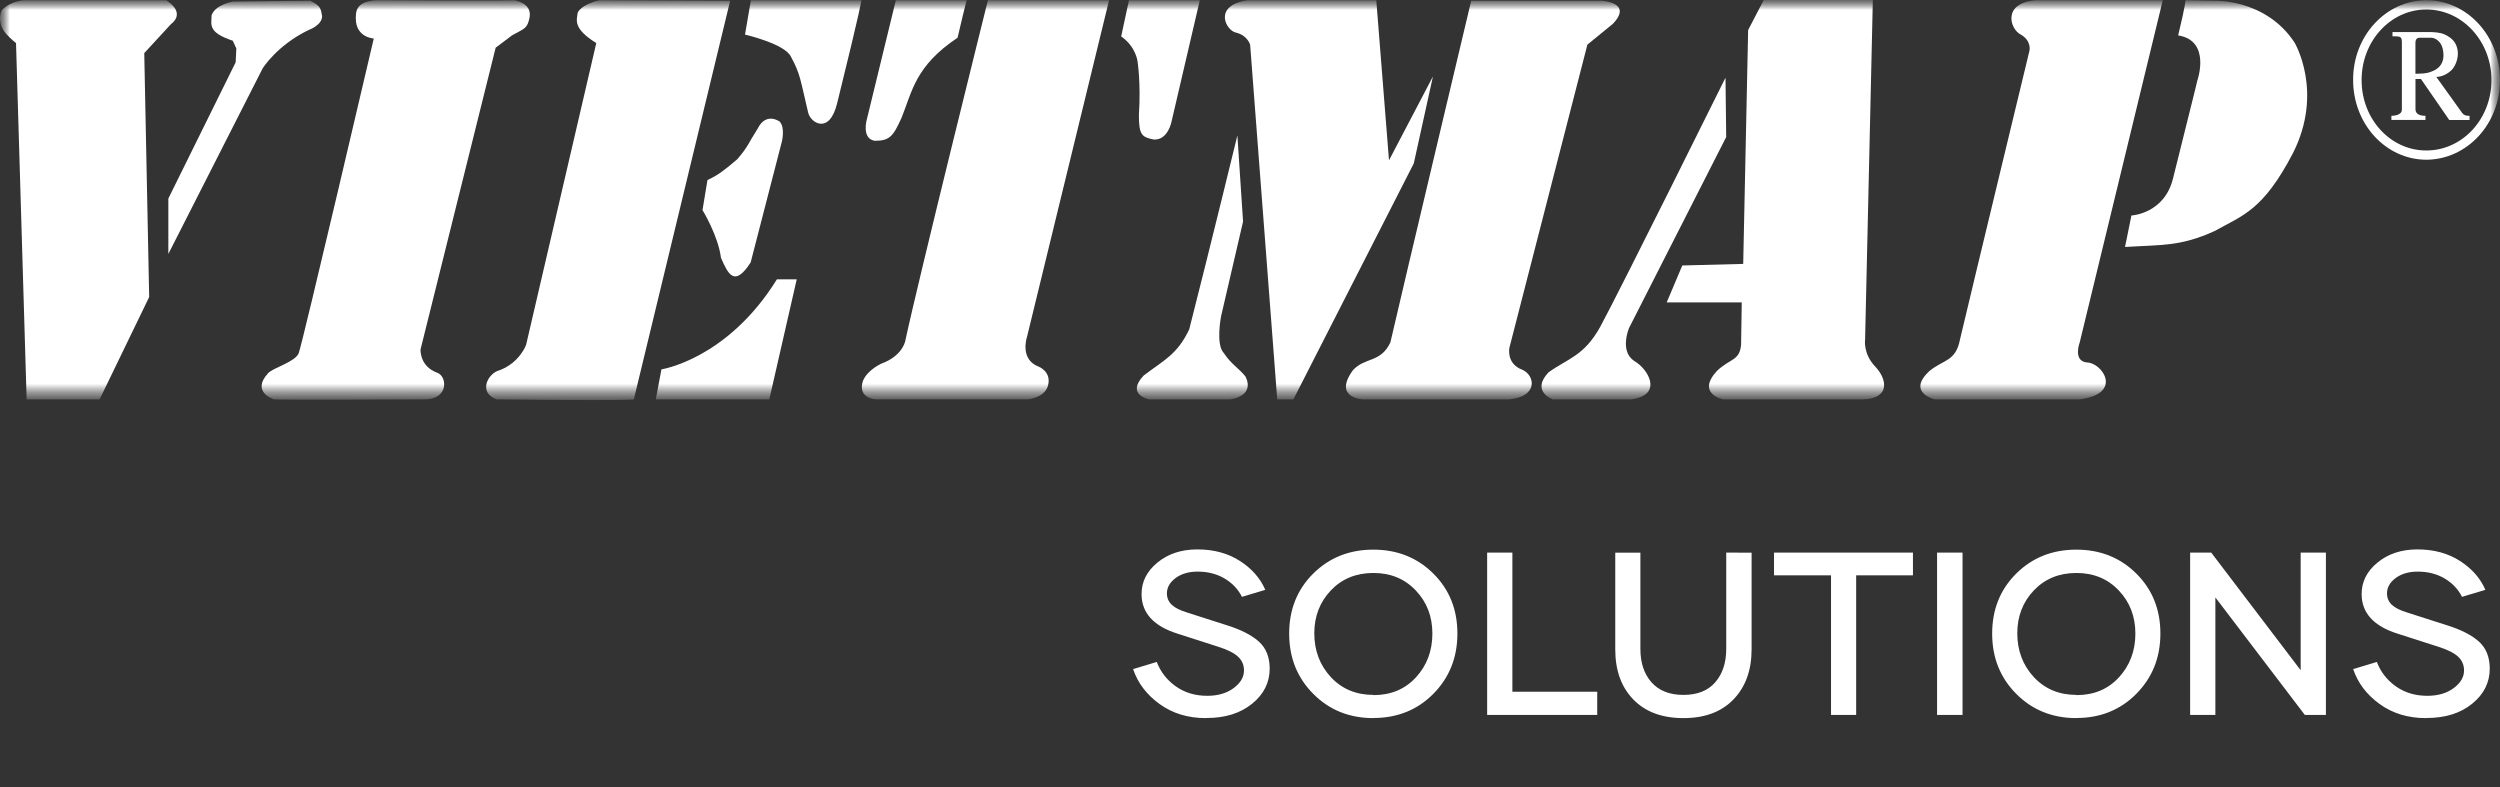
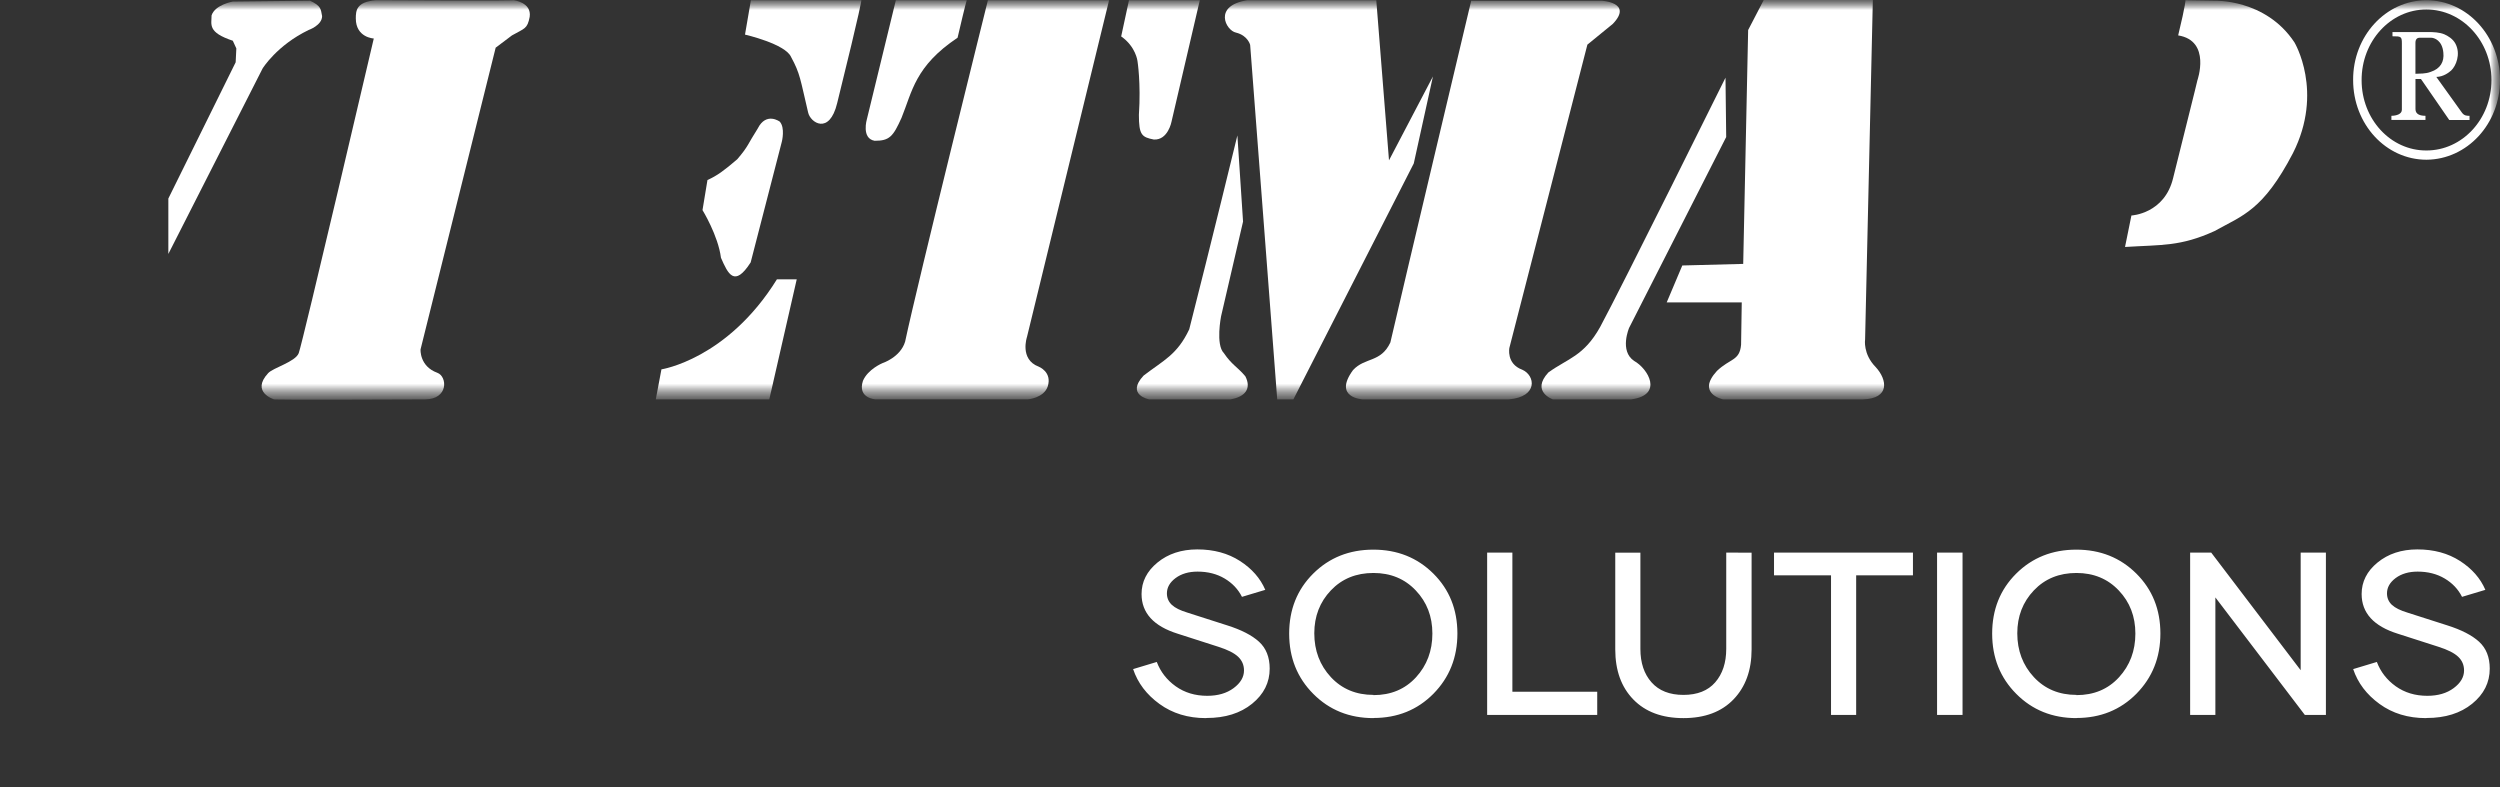
<svg xmlns="http://www.w3.org/2000/svg" width="127" height="40" viewBox="0 0 127 40" fill="none">
  <rect x="0" y="0" width="127" height="40" fill="#333333" stroke="none" />
  <mask id="mask0_6059_28033" style="mask-type:luminance" maskUnits="userSpaceOnUse" x="0" y="0" width="127" height="21">
    <path d="M127 0H0V20.368H127V0Z" fill="white" />
  </mask>
  <g mask="url(#mask0_6059_28033)">
    <mask id="mask1_6059_28033" style="mask-type:luminance" maskUnits="userSpaceOnUse" x="0" y="0" width="127" height="21">
      <path d="M127 0H0V20.323H127V0Z" fill="white" />
    </mask>
    <g mask="url(#mask1_6059_28033)">
-       <path fill-rule="evenodd" clip-rule="evenodd" d="M0.814 2.189L1.353 20.289H5.06L7.578 15.089L7.328 2.697L8.696 1.213C8.696 1.213 9.489 0.693 8.444 0.012H1.209C1.209 0.012 0.516 0.055 0.099 0.508C-0.103 0.897 0.023 1.404 0.311 1.72C0.561 1.993 0.814 2.189 0.814 2.189Z" fill="white" />
      <path fill-rule="evenodd" clip-rule="evenodd" d="M8.552 10.085V12.9L13.34 3.479C13.34 3.479 14.058 2.306 15.68 1.523C15.68 1.523 16.363 1.287 16.363 0.817C16.291 0.466 16.327 0.309 15.75 0.035L11.826 0.079C11.826 0.079 10.927 0.235 10.748 0.781C10.748 1.25 10.534 1.64 11.826 2.069L12.006 2.461L11.972 3.163L8.552 10.085Z" fill="white" />
      <path fill-rule="evenodd" clip-rule="evenodd" d="M18.988 1.956C18.988 1.956 18.075 1.914 18.075 0.936C18.075 0.545 18.098 0.089 19.105 0.012C26.124 0.052 26.097 0.012 26.097 0.012C26.097 0.012 27.017 0.116 26.908 0.859C26.788 1.475 26.656 1.432 26.007 1.799L25.18 2.422L21.364 17.749C21.364 17.749 21.303 18.606 22.217 18.938C22.725 19.121 22.8 20.289 21.581 20.289C13.95 20.324 13.923 20.289 13.923 20.289C13.923 20.289 12.729 19.927 13.62 18.958C13.879 18.677 15.001 18.386 15.175 17.941C15.369 17.441 18.988 1.956 18.988 1.956Z" fill="white" />
-       <path fill-rule="evenodd" clip-rule="evenodd" d="M30.291 2.189L26.727 17.514C26.727 17.514 26.41 18.421 25.374 18.809C24.789 18.952 24.27 19.939 25.222 20.288C32.169 20.367 32.198 20.288 32.198 20.288L37.092 0.037L30.445 0.013C30.445 0.013 29.606 0.182 29.353 0.627C29.282 1.054 29.121 1.455 30.291 2.189Z" fill="white" />
      <path fill-rule="evenodd" clip-rule="evenodd" d="M35.939 9.146L35.687 10.673C35.687 10.673 36.48 11.961 36.625 13.095C36.984 13.916 37.307 14.621 38.134 13.33L39.718 7.195C39.718 7.195 39.896 6.489 39.61 6.178C39.61 6.178 38.924 5.669 38.493 6.528C37.99 7.312 38.025 7.426 37.45 8.092C36.766 8.678 36.443 8.915 35.939 9.146Z" fill="white" />
      <path fill-rule="evenodd" clip-rule="evenodd" d="M33.314 20.289L33.601 18.763C33.601 18.763 36.948 18.254 39.467 14.19H40.474L39.08 20.288L33.314 20.289Z" fill="white" />
      <path fill-rule="evenodd" clip-rule="evenodd" d="M37.846 1.758C37.846 1.758 39.897 2.229 40.186 2.894C40.653 3.751 40.653 4.026 41.051 5.707C41.159 6.231 42.131 6.881 42.528 5.241C43.785 0.157 43.758 0.013 43.758 0.013H38.145L37.846 1.758Z" fill="white" />
      <path fill-rule="evenodd" clip-rule="evenodd" d="M45.509 0.012L44.037 6.059C44.037 6.059 43.748 7.035 44.433 7.152C45.188 7.152 45.369 6.939 45.799 5.982C46.34 4.651 46.484 3.36 48.645 1.916C49.073 0.082 49.11 0.013 49.11 0.013L45.509 0.012Z" fill="white" />
      <path fill-rule="evenodd" clip-rule="evenodd" d="M50.186 0.012H56.341L52.17 17.12C52.17 17.12 51.782 18.256 52.766 18.626C52.766 18.626 53.462 18.894 53.223 19.637C53.017 20.227 52.215 20.287 52.215 20.287H44.477C44.477 20.287 43.549 20.239 43.837 19.348C44.087 18.754 44.828 18.448 44.828 18.448C44.828 18.448 45.739 18.155 45.98 17.357C46.627 14.307 50.186 0.012 50.186 0.012Z" fill="white" />
      <path fill-rule="evenodd" clip-rule="evenodd" d="M56.956 1.85L57.352 0.013H60.95L59.511 6.189C59.511 6.189 59.332 7.128 58.614 7.088C58.001 6.969 57.856 6.853 57.856 5.836C57.964 4.204 57.784 3.1 57.784 3.1C57.784 3.1 57.702 2.372 56.956 1.85Z" fill="white" />
      <path fill-rule="evenodd" clip-rule="evenodd" d="M62.508 20.288C63.257 20.162 63.584 19.739 63.263 19.115C62.869 18.646 62.571 18.529 62.175 17.941C61.744 17.513 62.031 16.066 62.031 16.066L63.147 11.257L62.859 6.88C62.859 6.88 61.49 12.508 60.413 16.73C59.8 18.028 59.105 18.303 58.096 19.079C57.182 20.059 58.37 20.288 58.37 20.288H62.508Z" fill="white" />
      <path fill-rule="evenodd" clip-rule="evenodd" d="M63.361 0.012H69.915L70.561 8.145L72.793 3.884L71.82 8.302L65.703 20.289H64.883L63.508 2.281C63.508 2.281 63.393 1.804 62.787 1.656C62.281 1.556 61.599 0.29 63.361 0.012Z" fill="white" />
      <path fill-rule="evenodd" clip-rule="evenodd" d="M74.737 0.037H81.357C81.357 0.037 82.978 0.117 81.933 1.211L80.639 2.268L76.677 17.669C76.677 17.669 76.508 18.477 77.329 18.781C77.995 19.07 78.149 20.16 76.654 20.288H69.215C69.215 20.288 67.704 20.209 68.733 18.801C69.343 18.139 70.145 18.432 70.631 17.396C71.279 14.582 74.737 0.037 74.737 0.037Z" fill="white" />
      <path fill-rule="evenodd" clip-rule="evenodd" d="M87.655 3.947L87.691 6.961L82.76 16.653C82.76 16.653 82.255 17.827 83.013 18.334C83.717 18.725 84.523 20.064 82.869 20.288H78.883C78.883 20.288 77.756 19.897 78.658 18.92C79.647 18.204 80.457 18.099 81.286 16.613C82.363 14.621 87.655 3.947 87.655 3.947Z" fill="white" />
      <path fill-rule="evenodd" clip-rule="evenodd" d="M88.806 1.525L89.598 0H95.14L94.747 17.241C94.747 17.241 94.628 17.981 95.285 18.647C95.881 19.294 96.01 20.244 94.648 20.288H87.531C87.531 20.288 86.153 20.005 87.222 18.841C87.893 18.203 88.373 18.335 88.447 17.515L88.481 15.361H84.669L85.461 13.486L88.555 13.406L88.806 1.525Z" fill="white" />
-       <path fill-rule="evenodd" clip-rule="evenodd" d="M103.425 0.012H109.869L105.649 17.396C105.649 17.396 105.291 18.335 106.009 18.413C106.79 18.413 107.895 20.011 105.627 20.289H98.283C98.283 20.289 96.834 19.938 98.023 18.841C98.74 18.256 99.35 18.37 99.569 17.241C100.253 14.345 103.096 2.579 103.096 2.579C103.096 2.579 103.221 2.088 102.662 1.759C102.121 1.511 101.674 0.15 103.425 0.012Z" fill="white" />
      <path fill-rule="evenodd" clip-rule="evenodd" d="M107.951 12.546L108.276 10.947C108.276 10.947 109.964 10.868 110.398 9.032C111.669 3.959 111.623 4.096 111.623 4.096C111.623 4.096 112.343 2.072 110.651 1.798C111.048 0.157 111.02 0.013 111.02 0.013L112.487 0.037C112.487 0.037 115.085 -0.07 116.556 2.15C116.556 2.15 118.065 4.652 116.481 7.782C114.96 10.695 113.93 10.94 112.497 11.739C110.766 12.527 109.824 12.429 107.951 12.546Z" fill="white" />
      <path fill-rule="evenodd" clip-rule="evenodd" d="M123.265 8.114C121.201 8.114 119.539 6.307 119.539 4.065C119.526 1.83 121.201 0.012 123.265 0.012C125.324 0.012 127.001 1.83 127.001 4.065C127 6.307 125.324 8.101 123.265 8.114ZM123.256 0.482C121.44 0.482 119.96 2.092 119.97 4.078C119.97 6.049 121.44 7.654 123.265 7.644C125.086 7.644 126.567 6.049 126.567 4.066C126.566 2.092 125.085 0.482 123.256 0.482ZM122.706 5.544V4.012H122.984L124.422 6.096H125.452V5.883C125.309 5.883 125.183 5.883 125.062 5.716L123.765 3.908C124.13 3.899 124.4 3.687 124.52 3.581C124.759 3.357 125.018 2.756 124.738 2.221C124.608 1.973 124.349 1.82 124.175 1.744C123.922 1.639 123.623 1.628 123.343 1.628H121.538V1.843C121.97 1.843 122.015 1.854 122.015 2.194V5.577C122.015 5.799 121.731 5.882 121.483 5.882V6.094H123.214V5.882C122.975 5.883 122.706 5.825 122.706 5.544ZM122.706 3.748C122.931 3.733 123.203 3.758 123.483 3.65C123.969 3.489 124.174 3.144 124.122 2.673C124.066 2.054 123.666 1.916 123.491 1.916H122.919C122.813 1.916 122.704 1.973 122.704 2.172V3.748H122.706Z" fill="white" />
    </g>
  </g>
  <path d="M61.26 36.48C60.348 36.48 59.562 36.24 58.902 35.761C58.245 35.286 57.799 34.695 57.562 33.99L58.764 33.627C58.955 34.13 59.276 34.542 59.726 34.864C60.18 35.186 60.714 35.347 61.328 35.347C61.87 35.347 62.317 35.217 62.668 34.956C63.019 34.695 63.195 34.396 63.195 34.059C63.195 33.782 63.095 33.551 62.897 33.363C62.698 33.175 62.365 33.006 61.895 32.857L59.835 32.195C58.606 31.812 57.991 31.139 57.991 30.176C57.991 29.551 58.261 29.018 58.799 28.577C59.34 28.133 60.016 27.91 60.825 27.91C61.66 27.91 62.382 28.106 62.989 28.497C63.595 28.888 64.025 29.377 64.276 29.964L63.092 30.32C62.897 29.933 62.603 29.622 62.21 29.388C61.817 29.155 61.359 29.038 60.836 29.038C60.386 29.038 60.014 29.147 59.72 29.365C59.426 29.584 59.279 29.843 59.279 30.142C59.279 30.376 59.363 30.571 59.531 30.729C59.695 30.882 59.962 31.014 60.333 31.125L62.347 31.77C63.061 31.996 63.597 32.272 63.956 32.598C64.318 32.928 64.5 33.384 64.5 33.967C64.5 34.672 64.202 35.267 63.607 35.75C63.011 36.233 62.24 36.474 61.294 36.474L61.26 36.48ZM69.771 36.48C68.55 36.48 67.531 36.07 66.715 35.249C65.898 34.429 65.49 33.409 65.49 32.189C65.49 30.966 65.896 29.95 66.709 29.141C67.526 28.328 68.545 27.922 69.766 27.922C70.983 27.922 72 28.328 72.817 29.141C73.629 29.95 74.036 30.964 74.036 32.184C74.036 33.399 73.629 34.419 72.817 35.243C72.004 36.064 70.989 36.474 69.771 36.474V36.48ZM69.771 35.312C70.657 35.312 71.376 35.011 71.929 34.41C72.487 33.804 72.765 33.062 72.765 32.184C72.765 31.317 72.485 30.588 71.924 29.998C71.363 29.404 70.645 29.107 69.771 29.107C68.89 29.107 68.169 29.402 67.608 29.992C67.047 30.583 66.766 31.309 66.766 32.172C66.766 33.05 67.047 33.792 67.608 34.398C68.169 35 68.89 35.301 69.771 35.301V35.312ZM81.139 35.14V36.319H75.547V28.071H76.829V35.14H81.139ZM88.981 28.077V32.989C88.981 34.043 88.676 34.889 88.066 35.525C87.455 36.162 86.606 36.48 85.518 36.48C84.434 36.48 83.585 36.164 82.971 35.531C82.36 34.902 82.055 34.055 82.055 32.989V28.077H83.332V32.966C83.332 33.671 83.52 34.237 83.898 34.663C84.276 35.088 84.816 35.301 85.518 35.301C86.224 35.301 86.762 35.088 87.132 34.663C87.506 34.233 87.693 33.666 87.693 32.96V28.071L88.981 28.077ZM97.178 29.227H94.293V36.319H93.016V29.227H90.12V28.071H97.178V29.227ZM98.403 28.071H99.697V36.319H98.403V28.071ZM105.483 36.48C104.262 36.48 103.243 36.07 102.427 35.249C101.61 34.429 101.202 33.409 101.202 32.189C101.202 30.966 101.608 29.95 102.421 29.141C103.238 28.328 104.256 27.922 105.478 27.922C106.695 27.922 107.712 28.328 108.529 29.141C109.341 29.95 109.748 30.964 109.748 32.184C109.748 33.399 109.341 34.419 108.529 35.243C107.716 36.064 106.701 36.474 105.483 36.474V36.48ZM105.483 35.312C106.369 35.312 107.088 35.011 107.641 34.41C108.199 33.804 108.477 33.062 108.477 32.184C108.477 31.317 108.197 30.588 107.636 29.998C107.075 29.404 106.357 29.107 105.483 29.107C104.602 29.107 103.881 29.402 103.32 29.992C102.759 30.583 102.478 31.309 102.478 32.172C102.478 33.05 102.759 33.792 103.32 34.398C103.881 35 104.602 35.301 105.483 35.301V35.312ZM118.156 28.071V36.319H117.086L112.541 30.349V36.319H111.259V28.071H112.329L116.874 34.047V28.071H118.156ZM123.239 36.48C122.327 36.48 121.541 36.24 120.881 35.761C120.225 35.286 119.778 34.695 119.541 33.99L120.744 33.627C120.934 34.13 121.255 34.542 121.705 34.864C122.159 35.186 122.693 35.347 123.308 35.347C123.85 35.347 124.296 35.217 124.647 34.956C124.999 34.695 125.174 34.396 125.174 34.059C125.174 33.782 125.075 33.551 124.876 33.363C124.678 33.175 124.344 33.006 123.875 32.857L121.814 32.195C120.585 31.812 119.971 31.139 119.971 30.176C119.971 29.551 120.24 29.018 120.778 28.577C121.32 28.133 121.995 27.91 122.804 27.91C123.64 27.91 124.361 28.106 124.968 28.497C125.575 28.888 126.004 29.377 126.256 29.964L125.071 30.32C124.876 29.933 124.583 29.622 124.189 29.388C123.796 29.155 123.338 29.038 122.816 29.038C122.365 29.038 121.993 29.147 121.699 29.365C121.406 29.584 121.259 29.843 121.259 30.142C121.259 30.376 121.343 30.571 121.51 30.729C121.675 30.882 121.942 31.014 122.312 31.125L124.327 31.77C125.041 31.996 125.577 32.272 125.935 32.598C126.298 32.928 126.479 33.384 126.479 33.967C126.479 34.672 126.181 35.267 125.586 35.75C124.991 36.233 124.22 36.474 123.274 36.474L123.239 36.48Z" fill="white" />
</svg>